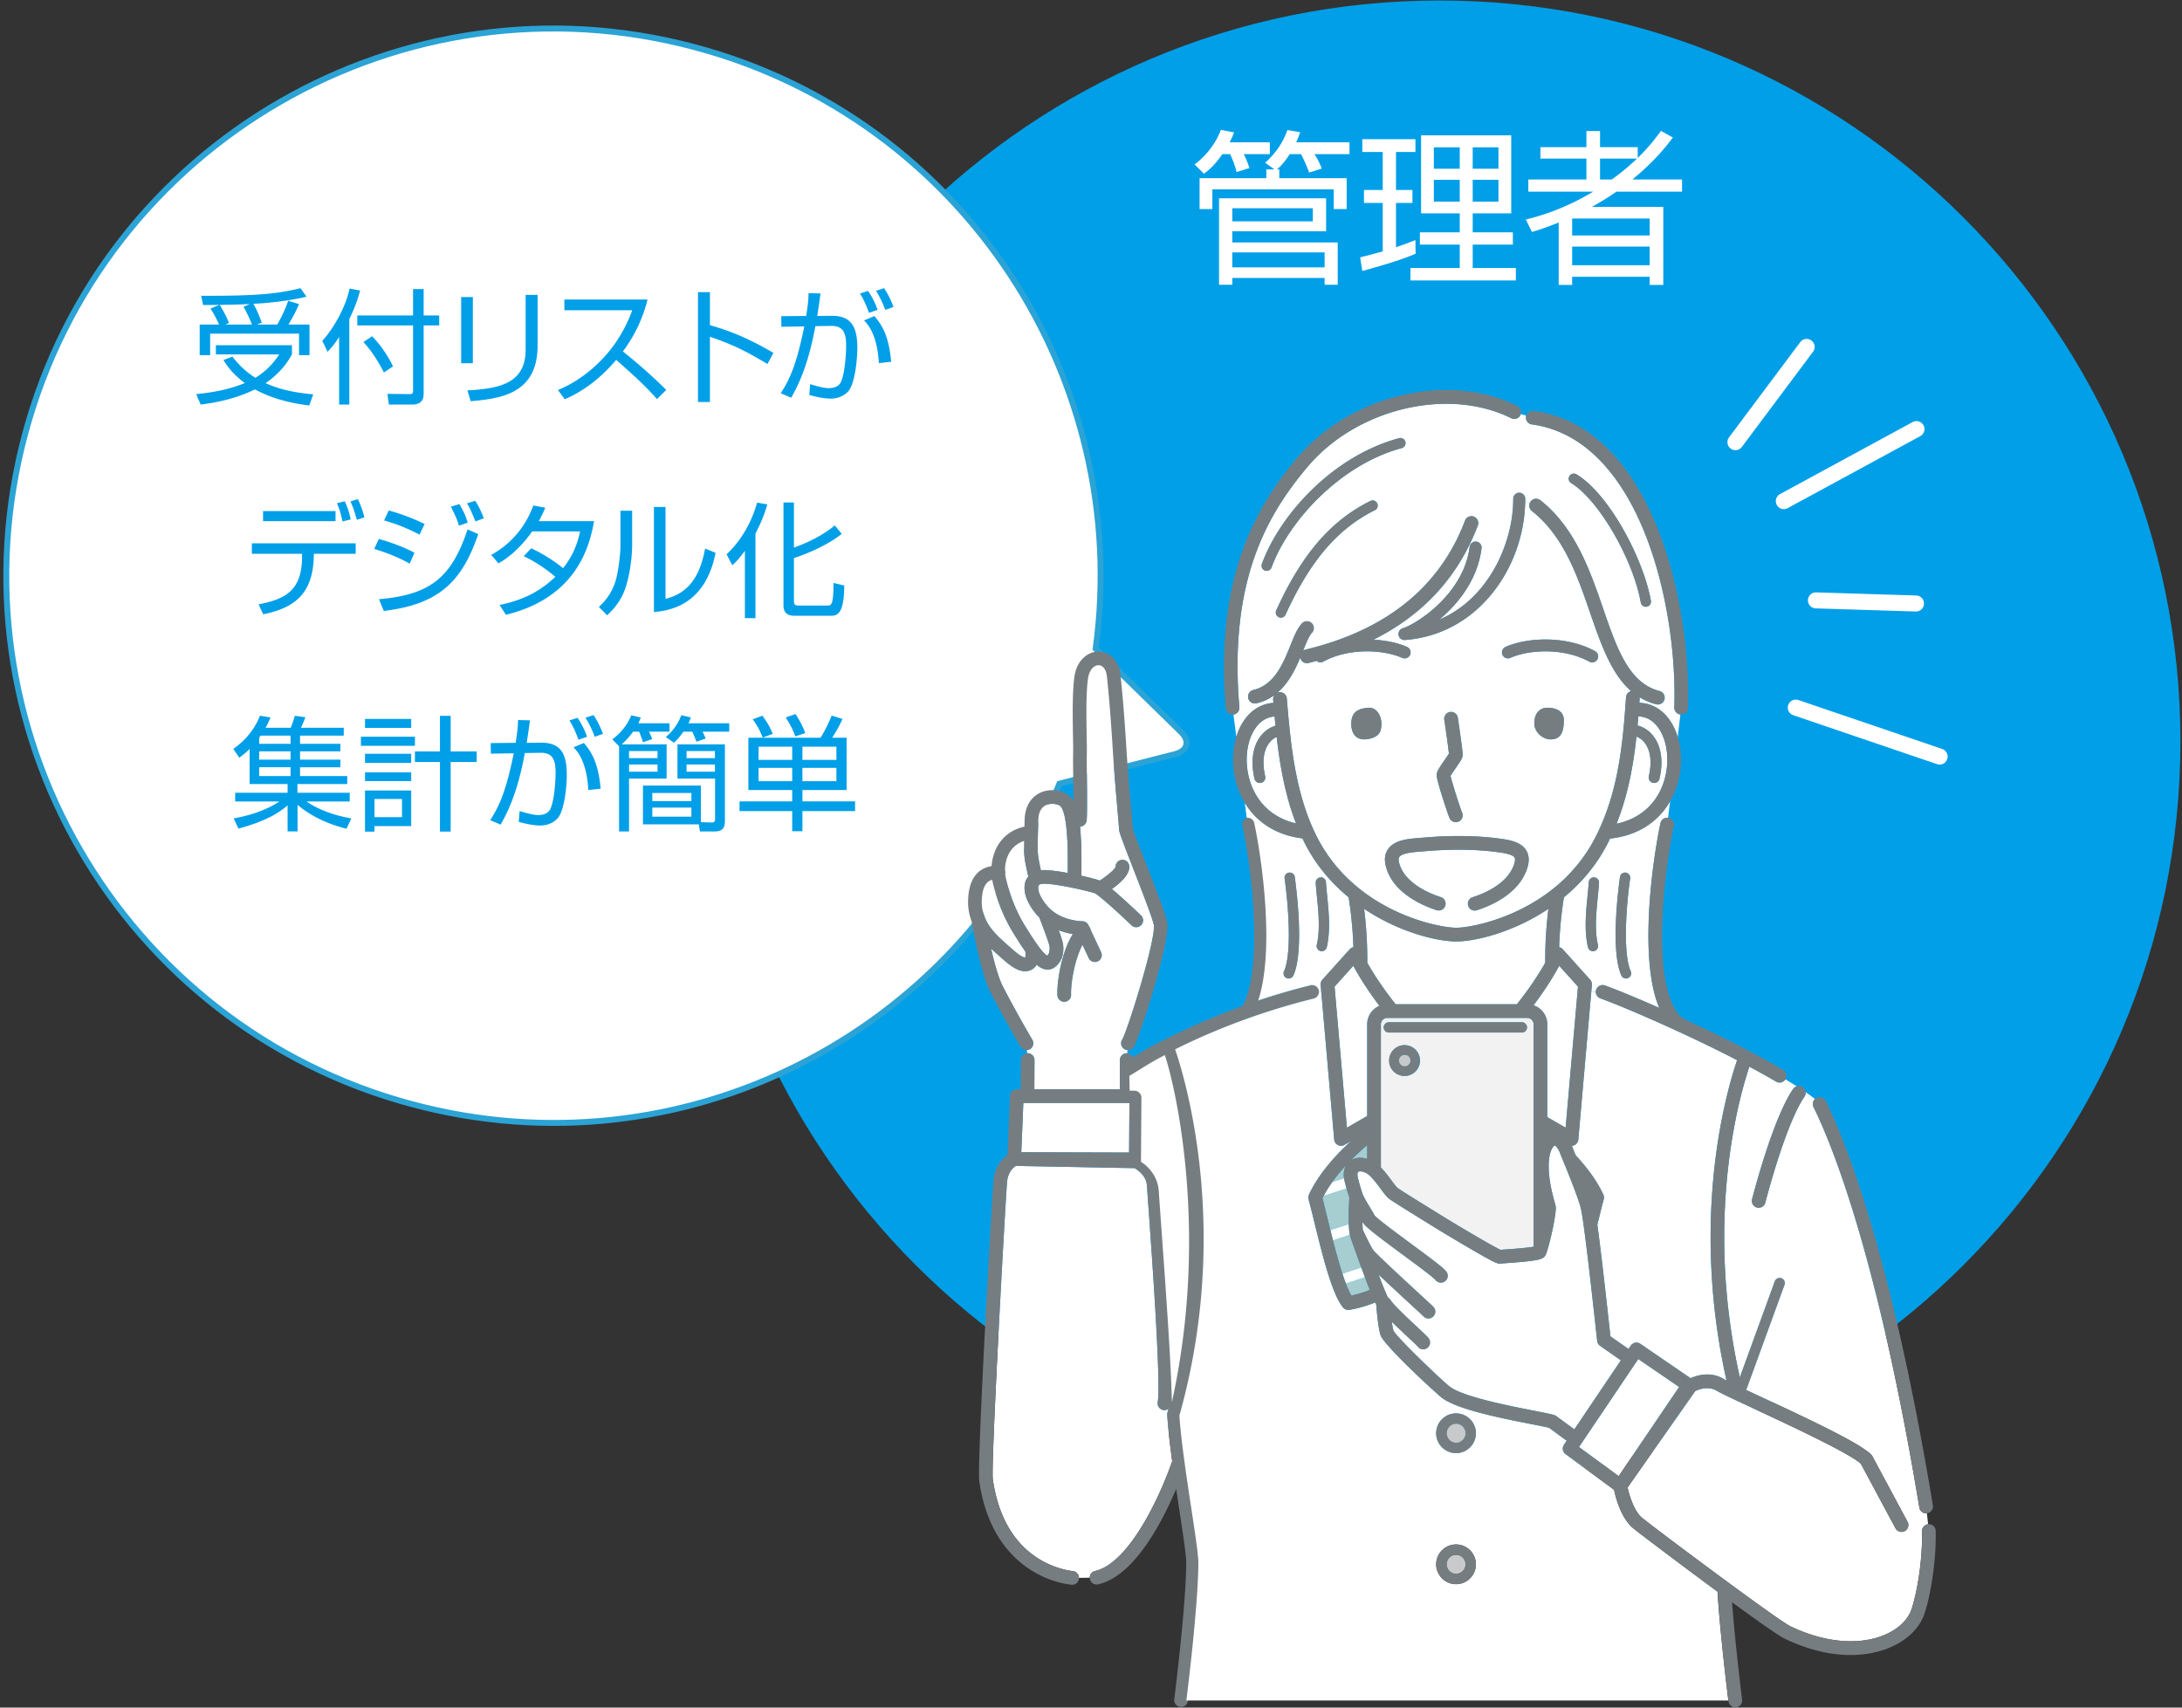
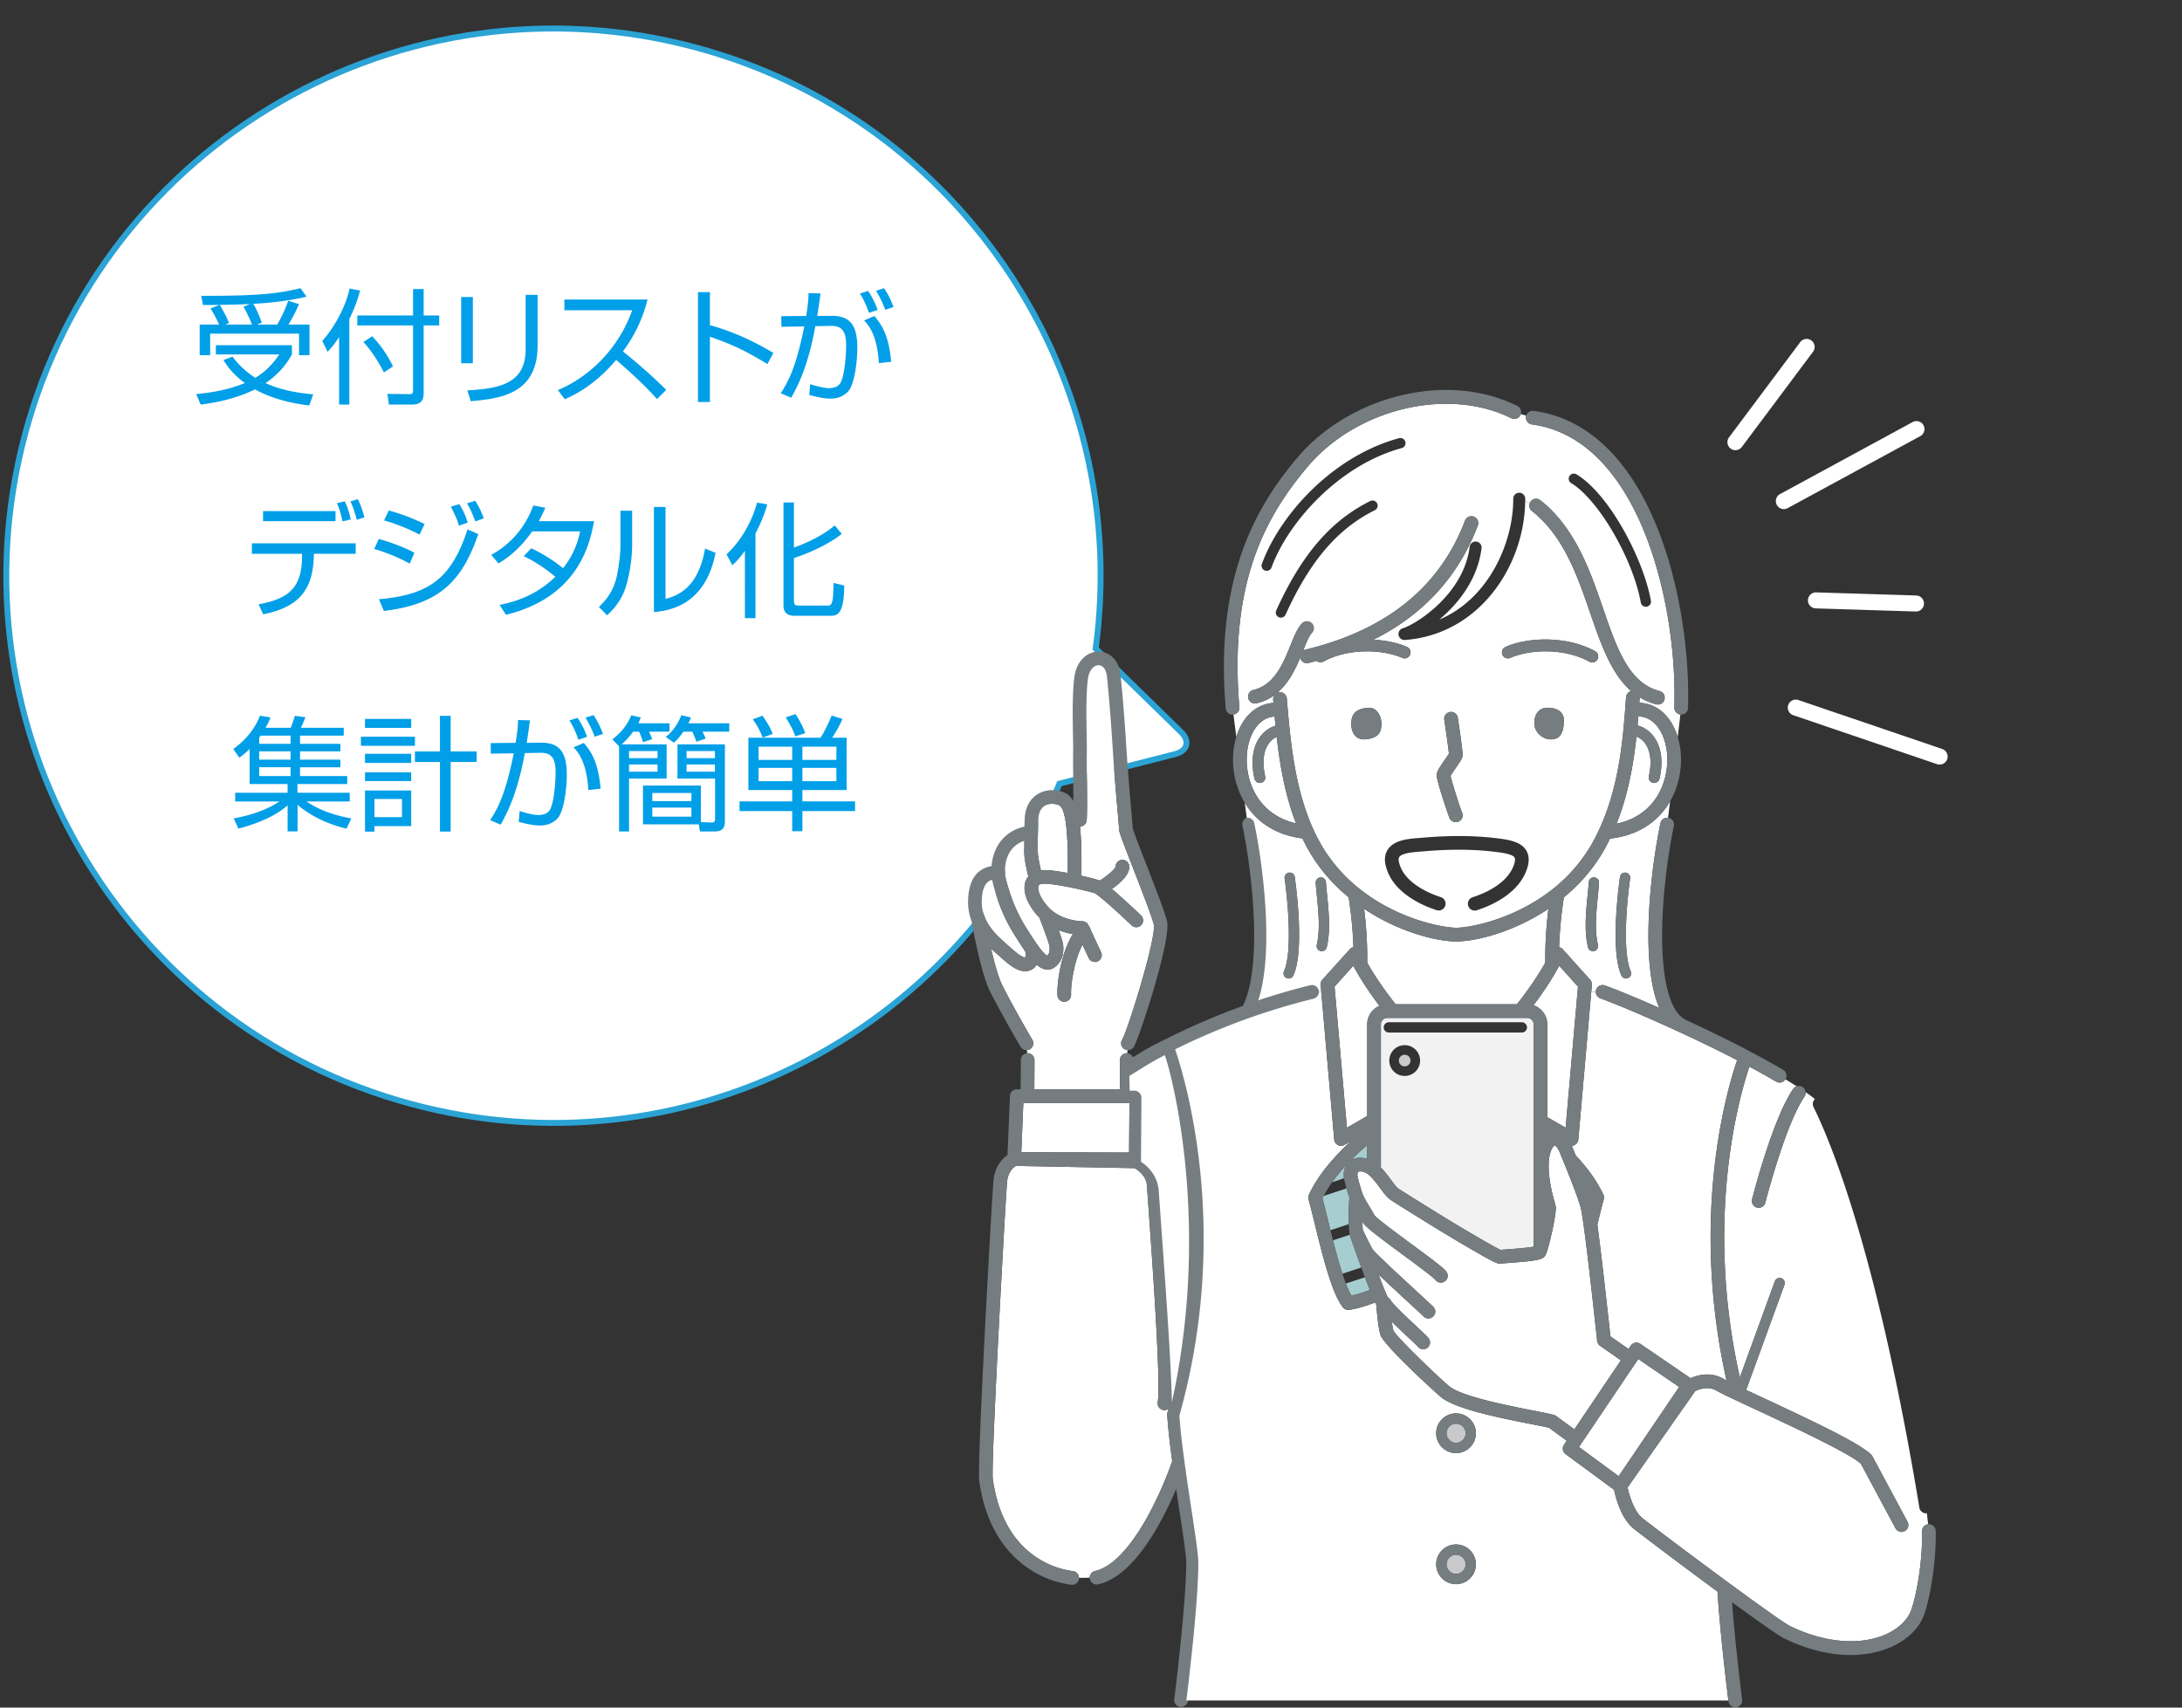
<svg xmlns="http://www.w3.org/2000/svg" width="368" height="288" viewBox="-0.563 -0.082 368 288" xml:space="preserve">
  <rect x="-0.563" y="-0.082" width="368" height="288" fill="#333333" stroke="none" />
-   <path fill="#009FE8" d="M367.17 124.943c0 69.004-55.938 124.943-124.941 124.943-69.008 0-124.945-55.939-124.945-124.943S173.221 0 242.229 0C311.232 0 367.17 55.939 367.17 124.943" />
  <path fill="#FFF" d="m198.627 123.385-9.879-9.654c-1.223-1.193-3.043-2.973-4.523-4.42 6.152-45.34-22.184-89.264-67.547-101.418C67.455-5.297 16.857 23.914 3.666 73.137c-13.188 49.225 16.023 99.82 65.25 113.008 45.359 12.156 91.863-11.715 109.207-54.055l6.125-1.568 13.383-3.42c2.094-.536 2.539-2.209.996-3.717" />
  <path fill="none" stroke="#2BA3D5" stroke-miterlimit="10" d="m198.627 123.385-9.879-9.654c-1.223-1.193-3.043-2.973-4.523-4.42 6.152-45.34-22.184-89.264-67.547-101.418C67.455-5.297 16.857 23.914 3.666 73.137c-13.188 49.225 16.023 99.82 65.25 113.008 45.359 12.156 91.863-11.715 109.207-54.055l6.125-1.568 13.383-3.42c2.094-.536 2.539-2.209.996-3.717z" />
-   <path fill="#FFF" d="M213.596 23.923v1.988H209.2c.308.588.728 1.568.952 2.352l-2.156.672c-.224-1.008-.756-2.296-1.092-3.024h-1.288c-.979 1.372-1.932 2.464-3.136 3.304l-1.568-1.568c2.269-1.652 3.836-4.116 4.424-5.824l2.24.42c-.224.588-.364.924-.756 1.68h6.776zm1.596 4.564v1.484h11.368v5.208h-2.185v-3.332h-20.468v3.332h-2.156v-5.208h11.256v-1.484h1.372l-1.567-1.12c1.68-1.512 2.968-3.276 3.752-5.516l2.155.364c-.195.56-.363 1.036-.672 1.708h8.988v1.988h-5.908c.616.98.784 1.316 1.232 2.436l-2.128.672c-.28-.812-.924-2.268-1.372-3.108h-1.904c-.224.364-1.063 1.68-2.156 2.576h.393zm7.896 4.872v5.572h-15.819v1.876h17.779v7.14h-2.212v-1.148h-15.567v1.148h-2.24V33.359h18.059zm-15.819 1.68v2.212h13.58v-2.212h-13.58zm0 7.448v2.52h15.567v-2.52h-15.567zM238.181 42.711c-2.772 1.204-6.748 2.296-8.988 2.912l-.364-2.296c.98-.224 2.521-.672 3.809-1.008v-8.176h-3.164v-2.184h3.164v-6.412h-3.444v-2.156h8.96v2.156h-3.276v6.412h2.772v2.184h-2.772v7.476c1.372-.476 2.24-.812 3.276-1.204l.027 2.296zm16.128-19.964v13.16h-6.496v3.192h6.775v2.072h-6.775v3.948h7.279v2.1h-17.779v-2.1h8.315v-3.948h-6.72v-2.072h6.72v-3.192h-6.523v-13.16h15.204zm-8.681 2.016h-4.368v3.612h4.368v-3.612zm0 5.488h-4.368v3.668h4.368v-3.668zm6.524-5.488h-4.34v3.612h4.34v-3.612zm0 5.488h-4.34v3.668h4.34v-3.668zM281.58 23.111c-1.008 1.344-3.08 4.004-6.832 7.084h8.372v2.044h-11.06c-1.345.952-2.744 1.792-4.172 2.576h12.067v13.16h-2.296v-1.372h-13.076v1.372h-2.268V37.447c-2.408.952-3.36 1.26-4.508 1.596l-1.036-2.1c2.156-.532 6.355-1.68 11.368-4.704h-10.948v-2.044h9.8v-3.528h-7.756v-1.932h7.756v-2.716h2.296v2.716h6.356v1.82c2.128-2.072 3.275-3.668 3.92-4.564l2.017 1.12zm-3.92 13.664h-13.076v2.856h13.076v-2.856zm0 4.732h-13.076v3.136h13.076v-3.136zm-6.412-11.312c.645-.448 2.185-1.54 4.284-3.528h-6.244v3.528h1.96z" />
  <path fill="#009FE8" d="M51.591 68.301c-3.191-.378-6.341-1.176-9.154-2.708-3.674 1.806-7.412 2.331-9.154 2.562l-.756-1.764c2.876-.294 5.48-.756 8.209-1.869-2.163-1.575-3.107-3.065-3.611-3.884l1.512-.567c.756.966 1.89 2.31 3.863 3.569 2.268-1.365 3.464-3.107 4.031-3.947H35.844v-1.554h12.829v1.554c-.525.945-1.701 2.96-4.451 4.85 1.596.672 3.548 1.47 8.042 1.89l-.673 1.868zm-5.396-13.647c.903-1.554 1.533-3.065 1.848-4.01l1.827.567c-.672 1.533-1.029 2.163-1.785 3.443h3.548v5.165h-1.764v-3.632H34.878v3.632h-1.764v-5.165h3.275a20.443 20.443 0 0 0-1.449-2.708l1.512-.609c-.819.021-1.743.021-2.771.021l-.315-1.554c9.553.042 12.997-.357 16.755-1.281l1.008 1.428c-2.436.63-6.425 1.113-8.965 1.197.777 1.365 1.218 2.646 1.428 3.191l-.819.315h3.422zm-4.262 0a24.388 24.388 0 0 0-1.428-3.002l1.092-.462c-1.386.084-3.653.126-5.102.147.504.798 1.218 2.121 1.554 3.065l-.609.252h4.493zM58.352 68.154H56.63V56.753c-.861 1.344-1.428 1.953-1.953 2.499l-.882-1.848c1.89-2.058 3.947-5.669 4.598-8.818l1.785.336c-.252.861-.651 2.415-1.827 4.808v14.424zM70.886 48.67v4.451h2.625v1.68h-2.625v11.422c0 .945-.21 1.932-2.016 1.932h-3.842l-.252-1.806 3.779.042c.357 0 .546-.084.546-.588V54.801h-9.406v-1.68h9.406V48.67h1.785zm-6.698 14.067c-.315-.609-1.659-3.233-3.464-5.123l1.47-.987c2.079 2.142 3.191 4.409 3.527 5.081l-1.533 1.029zM79.185 61.184h-1.974v-11.17h1.974v11.17zm10.918-2.961c0 8.314-6.572 8.923-11.275 9.364l-.567-1.827c5.249-.294 9.826-1.071 9.826-6.887v-9.217h2.016v8.567zM93.529 65.698c3.527-1.407 9.658-5.438 12.535-13.458H94.621v-1.806h14.025a24.244 24.244 0 0 1-4.157 8.755c2.541 2.037 4.997 4.178 7.307 6.488l-1.554 1.554c-1.176-1.323-2.708-2.981-6.887-6.614-2.373 2.813-5.27 5.186-8.671 6.635l-1.155-1.554zM119.167 49.195v5.564c4.724 1.323 8.125 3.17 10.708 4.682l-1.008 1.869c-3.821-2.289-5.921-3.296-9.7-4.598v11.002h-2.016V49.195h2.016zM137.813 49.405c-.105.903-.252 1.911-.546 3.8l2.415-.021c3.191-.021 4.346 1.68 4.346 5.396 0 1.953-.399 6.215-1.617 7.433-.903.882-1.932 1.134-2.918 1.134-1.218 0-2.688-.378-3.569-.609l.147-1.827c1.029.315 2.289.672 3.149.672s1.68-.252 2.058-1.071c.672-1.491.861-4.85.861-6.026 0-2.142-.42-3.443-2.583-3.401l-2.604.042c-1.281 6.992-3.044 10.204-4.073 12.073l-1.764-.756c1.26-1.995 2.541-4.199 3.968-11.275l-3.863.063-.021-1.785 4.199-.042c.378-2.289.399-3.212.399-3.842l2.016.042zm8.188 3.275c-.735-1.995-1.239-2.792-1.533-3.254l1.365-.441c.651.903 1.26 2.163 1.617 3.191l-1.449.504zm1.659 8.483c-.273-4.892-1.89-6.572-2.499-7.202l1.743-.735c1.407 1.638 2.436 3.464 2.834 7.706l-2.078.231zm1.07-8.987c-.315-.945-.987-2.331-1.554-3.212l1.365-.441c.777 1.176 1.176 2.1 1.596 3.17l-1.407.483zM59.426 91.557v1.764h-7.055c-.042 6.53-2.981 9.07-8.545 10.204l-.777-1.68c4.829-.924 7.454-2.541 7.328-8.524h-8.461v-1.764h17.51zm-3.401-5.438v1.701h-12.22v-1.701h12.22zm1.176 1.742c-.21-1.029-.483-2.079-.945-3.065l1.323-.336c.462.966.798 1.995 1.008 3.065l-1.386.336zm2.414-.273c-.42-1.47-.567-1.974-1.071-3.107l1.239-.378c.462.861.924 2.289 1.113 3.065l-1.281.42zM68.534 94.979c-1.974-1.092-3.947-1.869-5.984-2.478l.777-1.68c1.806.483 4.346 1.407 6.005 2.331l-.798 1.827zm-5.186 6.005c8.671-.756 12.241-3.653 14.949-11.779l1.806.798c-2.708 7.769-6.362 11.821-15.936 12.955l-.819-1.974zm6.845-10.897a30.268 30.268 0 0 0-5.984-2.394l.798-1.68a34.475 34.475 0 0 1 6.047 2.289l-.861 1.785zm6.635-1.512c-.273-.987-.378-1.218-1.344-3.212l1.428-.42c.735 1.26 1.008 1.827 1.407 3.128l-1.491.504zm2.792-.714c-.84-2.016-.924-2.247-1.428-3.044l1.386-.441c.399.63.819 1.281 1.449 2.96l-1.407.525zM89.026 92.396c2.75 1.26 4.829 2.897 5.375 3.359 1.323-1.701 2.289-3.485 2.876-6.215h-8.083c-2.457 3.464-4.745 4.85-5.69 5.396l-1.218-1.428c4.388-2.436 6.236-6.005 7.097-8.335l2.016.378c-.231.567-.504 1.176-1.092 2.268h9.322c-.693 3.758-2.625 12.808-14.865 15.789l-1.071-1.659c3.779-.777 6.656-2.142 9.406-4.745-2.499-2.1-4.472-3.065-5.333-3.485l1.26-1.323zM106.049 91.704c0 2.31-.399 5.123-1.113 7.328-.819 2.499-2.373 3.968-3.107 4.661l-1.386-1.407c.882-.84 2.31-2.289 2.96-4.934.294-1.176.672-3.758.672-5.375v-5.921h1.974v5.648zm5.627 9.217c3.863-.945 5.816-3.779 6.677-8.482l1.764.714c-1.764 9.049-8.042 9.763-10.393 9.994V85.426h1.953v15.495zM126.85 104.175h-1.785V92.816c-1.029 1.428-1.512 1.869-2.121 2.436l-.966-1.848c2.625-2.436 4.325-5.732 5.144-8.713l1.722.294c-.231.819-.672 2.373-1.995 4.913v14.277zm14.55-14.214c-2.562 2.037-6.194 3.485-8.063 4.073v7.097c0 .756.105.924.924.924h4.619c.777 0 1.113 0 1.134-3.821l1.806.441c-.021 5.102-1.323 5.102-2.436 5.102h-5.795c-.819 0-2.016-.105-2.016-1.743V84.67h1.764v7.601c1.344-.462 4.556-1.764 6.887-3.737l1.176 1.427zM48.465 122.665a16.29 16.29 0 0 0 .693-2.016l1.785.231c-.231.63-.399 1.029-.756 1.785h7.223v1.323h-7.37v1.386h6.803v1.26H50.04v1.407h6.803v1.281H50.04v1.491h7.958v1.344H49.6v1.47h8.818v1.47h-7.286c2.918 1.995 6.299 2.625 7.559 2.855l-.819 1.743c-1.596-.42-5.081-1.365-8.251-4.031v4.472h-1.68v-4.388c-1.239 1.071-3.338 2.583-8.293 3.926l-.798-1.722c1.302-.252 4.766-.903 7.706-2.855h-7.454v-1.47h8.839v-1.47h-6.404v-5.921c-.735.735-1.26 1.113-1.743 1.47l-1.008-1.47c1.092-.798 3.296-2.52 4.493-5.606l1.785.294a13.306 13.306 0 0 1-.84 1.743h4.241zm-5.081 1.322c-.063.105-.126.21-.231.336v1.05h5.291v-1.386h-5.06zm5.06 2.646h-5.291v1.407h5.291v-1.407zm0 2.687h-5.291v1.491h5.291v-1.491zM69.417 124.176v1.533h-9.112v-1.533h9.112zm-.63-3.002v1.512h-7.79v-1.512h7.79zm0 5.879v1.533h-7.79v-1.533h7.79zm0 3.128v1.47h-7.79v-1.47h7.79zm0 3.066v6.005h-6.194v.924h-1.596v-6.929h7.79zm-1.554 1.427h-4.64v3.065h4.64v-3.065zm8.209 5.501h-1.806v-11.737h-4.22v-1.785h4.22v-6.005h1.806v6.005h4.388v1.785h-4.388v11.737zM88.813 121.405c-.105.903-.252 1.911-.546 3.8l2.415-.021c3.191-.021 4.346 1.68 4.346 5.396 0 1.953-.399 6.215-1.617 7.433-.903.882-1.932 1.134-2.918 1.134-1.218 0-2.688-.378-3.569-.609l.147-1.827c1.029.315 2.289.672 3.149.672s1.68-.252 2.058-1.071c.672-1.491.861-4.85.861-6.026 0-2.142-.42-3.443-2.583-3.401l-2.604.042c-1.281 6.992-3.044 10.204-4.073 12.073l-1.764-.756c1.26-1.995 2.541-4.199 3.968-11.275l-3.863.063-.021-1.785 4.199-.042c.378-2.289.399-3.212.399-3.842l2.016.042zm8.188 3.275c-.735-1.995-1.239-2.792-1.533-3.254l1.365-.441c.651.903 1.26 2.163 1.617 3.191l-1.449.504zm1.659 8.483c-.273-4.892-1.89-6.572-2.499-7.202l1.743-.735c1.407 1.638 2.436 3.464 2.834 7.706l-2.078.231zm1.07-8.987c-.315-.945-.987-2.331-1.554-3.212l1.365-.441c.777 1.176 1.176 2.1 1.596 3.17l-1.407.483zM112.349 121.909v1.407h-3.464c.357.735.441.966.546 1.26l-1.554.525a16.786 16.786 0 0 0-.651-1.785h-1.008c-.168.231-.84 1.176-1.932 2.142h7.58v5.774h-6.341v8.923h-1.68v-14.361l-1.134-1.176c1.68-1.302 2.541-2.52 3.191-4.052l1.596.357c-.126.357-.21.588-.399.987h5.25zm-2.016 4.682h-4.808v1.197h4.808v-1.197zm0 2.267h-4.808v1.218h4.808v-1.218zm-2.456 10.1v-6.551h9.763v6.173l1.764.063c.252 0 .63.021.63-.588v-6.824h-6.341v-5.774h8v12.85c0 1.029-.189 1.848-1.785 1.848h-2.415l-.21-1.197h-9.406zm8.167-5.291h-6.593v1.365h6.593v-1.365zm0 2.456h-6.593v1.533h6.593v-1.533zm6.383-14.214v1.407h-4.514c.315.588.441.924.525 1.176l-1.554.525c-.21-.609-.42-1.113-.693-1.701H114.7c-.777 1.092-1.134 1.428-1.596 1.869l-1.386-.966c1.134-.882 2.121-2.31 2.625-3.674l1.617.378c-.126.336-.21.567-.42.987h6.887zm-2.414 4.682h-4.787v1.197h4.787v-1.197zm0 2.267h-4.787v1.218h4.787v-1.218zM142.22 124.344v8.818h-7.454v1.911h8.881v1.638h-8.881v3.401h-1.722v-3.401h-8.881v-1.638h8.881v-1.911h-7.391v-8.818h12.157c.735-1.029 1.722-3.296 1.89-3.737l1.827.567c-.567 1.302-1.302 2.499-1.743 3.17h2.436zm-14.152-.021c-.399-1.05-.966-2.142-1.68-3.086l1.638-.609c.861 1.239 1.155 1.701 1.743 3.065l-1.701.63zm4.976 1.533h-5.669v2.226h5.669v-2.226zm0 3.569h-5.669v2.247h5.669v-2.247zm.525-5.312c-.378-1.113-.945-2.121-1.617-3.191l1.659-.567c1.092 1.722 1.428 2.646 1.638 3.212l-1.68.546zm6.929 1.743h-5.732v2.226h5.732v-2.226zm0 3.569h-5.732v2.247h5.732v-2.247z" />
  <path fill="#FFF" d="M184.123 264.881c5.625-1.279 10.775-12.115 13.008-18.514-.389-2.887-.711-5.652-.838-7.826a1.153 1.153 0 0 1 .041-.383c.063-.215.119-.43.18-.645a1.151 1.151 0 0 1-1.824-1.133c.574-3.107-.988-24.834-1.574-33.014a269.836 269.836 0 0 1-.242-3.477c-.098-1.67-1.559-2.652-2.084-2.953l-20.035-.379c-.385.242-1.316.994-1.471 2.668-.264 2.889-2.754 47.74-2.406 50.182 1.857 13.043 10.82 15.16 13.523 15.498a1.15 1.15 0 0 1 1.004 1.133l1.82-.021a1.152 1.152 0 0 1 .898-1.136zM169.307 159.258l.42.369c.701.629 1.877 1.68 2.549 1.785a.188.188 0 0 0 .066.002c-.012-.016.109-.271.023-1.008a48.735 48.735 0 0 1-1.42-2.16l-.338-.535c-1.646-2.584-2.813-5.33-3.674-8.641a9.1 9.1 0 0 1-.158-.768c-.855.229-1.676.986-1.76 3.496a6.883 6.883 0 0 0 .314 2.326c.094.135.16.287.189.459 0 .006.006.045.018.111.81 1.945 2.407 3.357 3.771 4.564zM168.971 147.313c.035.391.094.785.197 1.178.797 3.07 1.873 5.605 3.385 7.98l.346.545c.586.934 2.318 3.686 3.162 4.088.203-.189.486-.6.379-1.594-.074-.543-1.137-3.332-1.484-4.248a14.506 14.506 0 0 1-.205-.568c-.072-.074-.146-.145-.217-.221-1.961-2.139-2.754-4.467-2.066-6.078a2.77 2.77 0 0 1 .395-.643c-.182-.783-.473-2.088-.602-2.967-.117-.809-.139-1.684-.113-3.037-.943.318-1.715.881-2.266 1.67-.623.896-.941 2.053-.938 3.273.035.113.061.23.061.355a1.292 1.292 0 0 1-.034.267zM174.986 146.693c.123-.014.244-.027.371-.029.945-.023 2.527.189 4.16.488.01-1.859.008-4.494-.059-5.293-.016-.17-.027-.396-.043-.664-.232-4.096-.855-5.225-1.336-5.451-.648-.307-1.652-.402-2.43.076-.691.424-1.061 1.217-1.094 2.359l-.033 1.029c-.088 2.891-.131 4.209.021 5.244.092.624.283 1.523.443 2.241z" />
  <path fill="#FFF" d="M172.76 177.553a1.154 1.154 0 0 1 1.146 1.16l-.025 4.93h14.432v-4.936c0-.637.518-1.154 1.154-1.154.027 0 .055.006.086.01l.039-.545a1.133 1.133 0 0 1-.58-.197 1.152 1.152 0 0 1-.299-1.58c.977-1.732 5.82-17.307 5.305-19.418-.352-1.428-2.086-5.879-3.477-9.457-2.063-5.295-2.375-6.162-2.375-6.635 0-.221-.109-1.479-.227-2.811-.234-2.668-.59-6.697-.855-10.969-.369-5.914-.709-9.498-.965-11.957-.117-1.131-.666-1.869-1.398-1.879h-.016c-.719 0-1.578.725-1.789 2.324-.336 2.557-.262 6.664-.207 9.662.023 1.268.039 2.268.023 2.906-.021.809-.004 2.436.014 4.158.029 2.725.061 5.813-.041 7.096a1.15 1.15 0 0 1-.852 1.023l-.258.068c.063.627.098 1.219.125 1.711.012.242.023.447.039.6.086 1.027.074 4.314.061 5.957 1.338.297 2.498.602 3.102.814 1.322-.85 2.51-1.873 2.664-2.32a1.155 1.155 0 0 1 1.068-1.172 1.144 1.144 0 0 1 1.234 1.068c.102 1.379-1.443 2.805-2.93 3.846 1.967 1.643 4.531 4.092 4.902 4.449a1.153 1.153 0 1 1-1.596 1.664c-1.275-1.221-4.818-4.527-6.123-5.379-.412-.152-1.947-.545-3.668-.904-.039-.006-.078-.016-.117-.025-1.836-.381-3.857-.719-4.949-.691-.453.01-.73.121-.818.33-.205.48.061 1.887 1.643 3.611 2.191 2.387 5.695 2.375 5.711 2.385a1.13 1.13 0 0 1 1.061.664l.102.217c.141.164.229.357.264.561l1.77 3.779a1.154 1.154 0 1 1-2.09.98l-1.051-2.242c-1.367 2.6-1.994 6.6-1.922 8.42a1.151 1.151 0 0 1-1.105 1.199l-.047.002a1.151 1.151 0 0 1-1.152-1.107c-.09-2.213.637-7.17 2.605-10.311a11.6 11.6 0 0 1-2.383-.654c.434 1.211.693 2.035.738 2.455.229 2.094-.645 3.219-1.416 3.793a1.943 1.943 0 0 1-1.178.395c-.129 0-.262-.012-.395-.037-.496-.094-.984-.367-1.471-.777a2.292 2.292 0 0 1-.332.436 2.26 2.26 0 0 1-1.619.656c-.137 0-.273-.012-.41-.033-1.24-.197-2.42-1.178-3.723-2.344l-.408-.361a36.927 36.927 0 0 1-1.197-1.086c.539 2.357 1.232 4.914 1.961 6.338 2.145 4.201 4.971 9.004 5 9.053a1.152 1.152 0 0 1-.41 1.58c-.156.094-.33.137-.504.148l.039.541c.027-.002.055-.008.082-.008h.008zM171.682 194.25l18.179.055.059-8.354h-17.895z" />
  <path fill="#767D81" d="M200.631 254.344c-.785-5.16-1.758-11.561-2.023-15.746 5.068-18.002 4.523-34.055 3.172-44.367-1.098-8.367-2.924-14.709-3.895-17.393 7.277-3.633 15.34-6.59 23.381-8.57.525-.129.875-.602.875-1.119a1.14 1.14 0 0 0-.029-.277 1.154 1.154 0 0 0-1.398-.844 115.49 115.49 0 0 0-8.809 2.559c2.744-8.381.707-23.389-.672-29.902a1.144 1.144 0 0 0-1.273-.9c-.031.004-.063.004-.094.01a1.156 1.156 0 0 0-.891 1.367c.949 4.482 2.037 12.17 1.977 19.08-.043 5.121-.711 8.99-1.916 11.342-4.521 1.633-8.928 3.523-13.072 5.641-2.133.971-3.949 2.074-5.447 3.008a1.147 1.147 0 0 0-.963-.668c-.031-.004-.059-.01-.086-.01-.637 0-1.154.518-1.154 1.154v4.936h-14.432l.025-4.93a1.155 1.155 0 0 0-1.146-1.16h-.008c-.027 0-.055.006-.082.008a1.149 1.149 0 0 0-1.07 1.141l-.027 4.941h-.654c-.619 0-1.127.488-1.152 1.105l-.412 9.98c-.832.58-2.145 1.865-2.367 4.289-.25 2.723-2.801 47.871-2.395 50.715.789 5.529 2.873 9.916 6.199 13.039 2.58 2.424 5.891 3.996 9.322 4.426a1.154 1.154 0 0 0 1.288-1.002c.008-.053.004-.105.004-.156a1.151 1.151 0 0 0-1.004-1.133c-2.703-.338-11.666-2.455-13.523-15.498-.348-2.441 2.143-47.293 2.406-50.182.154-1.674 1.086-2.426 1.471-2.668l20.035.379c.525.301 1.986 1.283 2.084 2.953.025.469.113 1.713.242 3.477.586 8.18 2.148 29.906 1.574 33.014a1.151 1.151 0 0 0 1.824 1.133c-.061.215-.117.43-.18.645a1.153 1.153 0 0 0-.041.383c.127 2.174.449 4.939.838 7.826-2.232 6.398-7.383 17.234-13.008 18.514a1.153 1.153 0 1 0 .512 2.25c6.059-1.377 10.754-10.395 13.164-16.096a634.3 634.3 0 0 0 .551 3.656c.59 3.891 1.148 7.564 1.148 8.697 0 7.105-2 22.965-2.02 23.125a1.152 1.152 0 0 0 1.145 1.297c.574 0 1.07-.426 1.145-1.008l.02-.145c.211-1.688 2.02-16.297 2.02-23.27-.003-1.308-.523-4.724-1.179-9.046zm-10.77-60.039-18.18-.055.344-8.299h17.895l-.059 8.354z" />
  <path fill="#767D81" d="M173.545 175.291c-.029-.049-2.855-4.852-5-9.053-.729-1.424-1.422-3.98-1.961-6.338.414.396.824.758 1.197 1.086l.408.361c1.303 1.166 2.482 2.146 3.723 2.344.137.021.273.033.41.033.617 0 1.193-.229 1.619-.656.129-.129.236-.277.332-.436.486.41.975.684 1.471.777.133.025.266.037.395.037.426 0 .826-.133 1.178-.395.771-.574 1.645-1.699 1.416-3.793-.045-.42-.305-1.244-.738-2.455.875.346 1.707.545 2.383.654-1.969 3.141-2.695 8.098-2.605 10.311a1.151 1.151 0 0 0 1.152 1.107l.047-.002a1.15 1.15 0 0 0 1.105-1.199c-.072-1.82.555-5.82 1.922-8.42l1.051 2.242a1.157 1.157 0 0 0 1.535.555c.578-.271.824-.957.555-1.535l-1.77-3.779a1.164 1.164 0 0 0-.264-.561l-.102-.217a1.13 1.13 0 0 0-1.061-.664c-.016-.01-3.52.002-5.711-2.385-1.582-1.725-1.848-3.131-1.643-3.611.088-.209.365-.32.818-.33 1.092-.027 3.113.311 4.949.691.039.01.078.02.117.025 1.721.359 3.256.752 3.668.904 1.305.852 4.848 4.158 6.123 5.379a1.152 1.152 0 1 0 1.596-1.664c-.371-.357-2.936-2.807-4.902-4.449 1.486-1.041 3.031-2.467 2.93-3.846a1.144 1.144 0 0 0-1.234-1.068 1.154 1.154 0 0 0-1.068 1.172c-.154.447-1.342 1.471-2.664 2.32-.604-.213-1.764-.518-3.102-.814.014-1.643.025-4.93-.061-5.957a12.026 12.026 0 0 1-.039-.6 38.996 38.996 0 0 0-.125-1.711l.258-.068a1.15 1.15 0 0 0 .852-1.023c.102-1.283.07-4.371.041-7.096-.018-1.723-.035-3.35-.014-4.158.016-.639 0-1.639-.023-2.906-.055-2.998-.129-7.105.207-9.662.211-1.6 1.07-2.324 1.789-2.324h.016c.732.01 1.281.748 1.398 1.879.256 2.459.596 6.043.965 11.957.266 4.271.621 8.301.855 10.969.117 1.332.227 2.59.227 2.811 0 .473.313 1.34 2.375 6.635 1.391 3.578 3.125 8.029 3.477 9.457.516 2.111-4.328 17.686-5.305 19.418a1.151 1.151 0 0 0 .299 1.58c.178.125.379.184.58.197.027.002.055.014.082.014.363 0 .723-.172.945-.49.826-1.174 6.41-18.115 5.639-21.268-.385-1.574-2.076-5.916-3.568-9.746-.969-2.49-2.066-5.305-2.217-5.9-.014-.375-.086-1.223-.234-2.91-.232-2.656-.588-6.668-.852-10.908-.373-5.959-.713-9.57-.971-12.053-.279-2.695-2.043-3.926-3.664-3.947h-.043c-1.699 0-3.689 1.346-4.082 4.33-.359 2.727-.281 6.934-.227 10.004.021 1.189.039 2.217.023 2.803-.021.852-.004 2.424.016 4.244.012 1.279.025 2.635.027 3.834-.354-.602-.809-1.088-1.402-1.369-1.479-.695-3.293-.617-4.621.199-1.359.832-2.137 2.344-2.195 4.256l-.031 1.027c0 .07-.004.133-.006.199-1.775.389-3.225 1.328-4.225 2.766-.766 1.1-1.207 2.455-1.32 3.889-2.512.438-3.844 2.359-3.957 5.729a9.061 9.061 0 0 0 .592 3.584c.291 1.668 1.615 8.906 3.188 11.986 2.176 4.262 5.041 9.125 5.068 9.174.215.365.6.568.994.568.027 0 .055-.01.08-.012.174-.012.348-.055.504-.148a1.154 1.154 0 0 0 .41-1.581zm.978-36.082.033-1.029c.033-1.143.402-1.936 1.094-2.359.777-.479 1.781-.383 2.43-.076.48.227 1.104 1.355 1.336 5.451.016.268.027.494.043.664.066.799.068 3.434.059 5.293-1.633-.299-3.215-.512-4.16-.488-.127.002-.248.016-.371.029-.16-.719-.352-1.617-.441-2.24-.153-1.036-.11-2.354-.023-5.245zm-4.642 4.209c.551-.789 1.322-1.352 2.266-1.67-.025 1.354-.004 2.229.113 3.037.129.879.42 2.184.602 2.967a2.762 2.762 0 0 0-.395.643c-.688 1.611.105 3.939 2.066 6.078.07.076.145.146.217.221.059.178.127.363.205.568.348.916 1.41 3.705 1.484 4.248.107.994-.176 1.404-.379 1.594-.844-.402-2.576-3.154-3.162-4.088l-.346-.545c-1.512-2.375-2.588-4.91-3.385-7.98a7.033 7.033 0 0 1-.197-1.178c.02-.086.033-.174.033-.266a1.16 1.16 0 0 0-.061-.355c-.003-1.221.316-2.378.939-3.274zm-4.344 11.277a1.569 1.569 0 0 1-.018-.111 1.135 1.135 0 0 0-.189-.459 6.837 6.837 0 0 1-.314-2.326c.084-2.51.904-3.268 1.76-3.496a9.1 9.1 0 0 0 .158.768c.861 3.311 2.027 6.057 3.674 8.641l.338.535c.482.77.955 1.5 1.42 2.16.086.736-.035.992-.023 1.008a.188.188 0 0 1-.066-.002c-.672-.105-1.848-1.156-2.549-1.785l-.42-.369c-1.365-1.208-2.962-2.62-3.771-4.564z" />
  <path fill="#FFF" d="M299.576 182.504c-.197 0-.398-.051-.582-.158a144.192 144.192 0 0 0-4.52-2.527c-1.711 5.082-7.609 25.639-1.609 52.41l5.902-16.205a.867.867 0 0 1 1.109-.518c.449.164.682.66.516 1.109l-6.459 17.732c.732.344 1.525.713 2.354 1.098 9.098 4.236 16.783 7.895 18.713 9.787.084.082.154.176.209.279l5.941 11.072c.301.561.09 1.262-.471 1.563-.561.299-1.26.09-1.564-.473l-5.85-10.902c-2.092-1.85-11.99-6.457-17.951-9.234-3.23-1.502-5.564-2.59-6.367-3.066-1.439-.854-3.074-.189-3.613.076l-11.4 16.246c.295 1.369 1.096 4.021 2.467 5.141 2.41 1.965 22.813 17.209 24.957 18.252 5.383 2.609 10.924 3.246 15.199 1.75 2.406-.84 4.195-2.277 5.039-4.043.613-1.285 2.109-7.258 1.998-13.734a1.15 1.15 0 0 1 1.025-1.162l-.209-1.85c-.041.004-.088.01-.129.01-.555 0-1.045-.4-1.139-.965-7.047-42.625-14.83-61.449-17.852-67.564a1.15 1.15 0 0 1 .242-1.34 21.183 21.183 0 0 0-1.576-1.166 1.14 1.14 0 0 1-.193.76c-3.227 4.684-6.563 17.738-6.598 17.869a1.153 1.153 0 0 1-2.236-.568c.143-.551 3.475-13.588 6.934-18.611.15-.215.359-.361.592-.438-.658-.418-1.313-.822-1.896-1.18-.217.351-.594.55-.983.55zM214.205 118.467l-.047-.551a1.152 1.152 0 0 1 .213-.762 8.177 8.177 0 0 1-3.033 1.385 1.15 1.15 0 0 1-1.383-.866 1.15 1.15 0 0 1 .863-1.383c3.561-.822 5.063-4.547 6.266-7.541.627-1.551 1.168-2.893 1.941-3.689a1.154 1.154 0 1 1 1.654 1.612c-.459.471-.941 1.67-1.453 2.941a1.097 1.097 0 0 1-.021.051 1.19 1.19 0 0 1 .379-.172c13.648-3.268 22.711-10.59 26.93-21.762a1.154 1.154 0 0 1 2.16.814c-.248.658-.52 1.299-.797 1.932.02.291.035.576.043.857a.981.981 0 0 1 .506-.07c.553.07.947.574.877 1.129-.668 5.322-3.979 9.398-7.133 12.033 8.625-3.664 12.523-13.363 12.48-20.387a1.007 1.007 0 0 1 1.004-1.016h.006c.557 0 1.006.447 1.01 1.002 0 .139-.004.279-.008.418l.781.318c.039-.098.088-.193.156-.279a1.153 1.153 0 0 1 1.621-.191c5.887 4.641 8.387 11.889 10.592 18.283 2.318 6.725 4.322 12.533 9.482 13.889a1.155 1.155 0 1 1-.586 2.232 10.217 10.217 0 0 1-2.738-1.174c.004.047.008.092.004.139-.018.262-.035.529-.055.795 1.953.068 3.688 1.002 4.965 2.713.664.891 1.164 1.936 1.508 3.07.188-1.58.344-2.926.447-3.813a1.152 1.152 0 0 1-1.02-1.176c.295-10.078-1.619-21.207-5.125-29.77-3.045-7.445-8.799-16.605-18.902-17.977a1.152 1.152 0 0 1-.988-1.299c.008-.061.025-.119.041-.176l-.918-.277c-.02.063-.039.123-.07.184-.281.57-.977.801-1.547.52-10.689-5.316-26.117-1.619-34.391 8.242-6.684 7.965-13.271 19.006-11.461 40.504a1.147 1.147 0 0 1-1 1.236c.152 1.162.318 2.438.488 3.756.344-1.117.84-2.146 1.496-3.025 1.236-1.648 2.894-2.572 4.763-2.699zm49.924-38.254a.865.865 0 0 1 1.189-.293c5.504 3.332 11.266 14.193 12.547 21.314a.868.868 0 0 1-.855 1.02.868.868 0 0 1-.85-.713c-1.326-7.383-7.143-17.359-11.738-20.141a.865.865 0 0 1-.293-1.187zm-32.828 5.758c-6.295 3.137-10.936 8.568-15.047 17.611a.864.864 0 1 1-1.576-.716c4.289-9.43 9.178-15.119 15.852-18.443a.864.864 0 1 1 .771 1.548zm-19.045 9.062c3.008-8.256 11.93-18.193 23.156-21.217a.866.866 0 0 1 .45 1.672c-10.543 2.838-19.193 12.494-21.98 20.139a.864.864 0 1 1-1.626-.594z" />
  <path fill="#595049" d="M218.725 110.838c-.008.016-.012.031-.02.047l.025-.006c-.001-.014-.001-.027-.005-.041z" />
  <path fill="#FFF" d="M210.975 138.748c1.379 6.514 3.414 21.521.67 29.902a115.789 115.789 0 0 1 8.811-2.559 1.155 1.155 0 0 1 1.426 1.121h.393l-.104-1.188c-.027-.32.078-.637.293-.873l4.617-5.133a1.15 1.15 0 0 1 .613-.348 67.839 67.839 0 0 0-.809-8.414c-2.793-2.301-5.352-5.213-7.25-8.848-.188-.357-.361-.721-.535-1.086-4.295-.527-7.682-2.625-9.723-6.004.133 1.029.242 1.895.324 2.527a1.153 1.153 0 0 1 1.274.903zm11.175 9.148a.86.86 0 0 1 .914.813c.039.668.117 1.439.199 2.254.266 2.648.598 5.943-.066 8.715a.865.865 0 1 1-1.684-.4c.594-2.488.281-5.623.027-8.141-.082-.834-.162-1.621-.203-2.324a.87.87 0 0 1 .813-.917zm-6.16 15.825c1.207-2.625.918-9.752.098-15.65a.868.868 0 0 1 .738-.977.867.867 0 0 1 .977.736c.289 2.064 1.625 12.559-.238 16.613a.868.868 0 0 1-1.148.426.866.866 0 0 1-.427-1.148zM195.893 177.873c-1.805.906-3.387 1.895-4.699 2.715-.459.285-.883.547-1.289.793.014.801.031 1.66.051 2.488h.775a1.21 1.21 0 0 1 1.211 1.222l-.076 10.775c1.041.65 2.852 2.295 3.006 4.998.027.486.121 1.781.252 3.613.836 11.645 1.83 25.197 1.953 31.926 6.304-28.514.64-53.069-1.184-58.53zM270.967 141.354c-.168.354-.336.707-.52 1.057-1.902 3.637-4.459 6.547-7.25 8.85-.172 1.025-.674 4.326-.809 8.414.23.051.445.164.609.346l4.621 5.133c.215.236.32.553.293.873l-.105 1.188h.77c0-.131.02-.264.066-.395.219-.6.883-.908 1.479-.689 2.182.791 5.477 2.154 9.152 3.781-3.428-8.047-1.246-24.309.205-31.162a1.15 1.15 0 0 1 1.277-.9c.098-.771.215-1.721.348-2.789-2.062 3.597-5.607 5.808-10.136 6.293zm-2.031 17.923a.864.864 0 1 1-1.682.4c-.662-2.771-.332-6.068-.064-8.717a65.82 65.82 0 0 0 .199-2.252.852.852 0 0 1 .914-.813c.477.029.84.439.813.916-.043.701-.121 1.488-.203 2.32-.255 2.521-.571 5.656.023 8.146zm5.099 5.592a.862.862 0 0 1-1.146-.426c-1.863-4.055-.527-14.549-.24-16.613a.869.869 0 0 1 .979-.736.86.86 0 0 1 .734.977c-.82 5.898-1.107 13.025.1 15.65a.866.866 0 0 1-.427 1.148z" />
  <path fill="#FFF" d="M274.939 257.721c-2.123-1.732-3.012-5.221-3.281-6.531l-8.18-6.02a1.15 1.15 0 0 1-.273-1.574l.461-.684-2.969-2.18c-.457-.125-1.678-.363-2.863-.596-6.314-1.234-12.689-2.596-15.186-4.439-.771-.568-9.816-8.836-10.389-10.611-.387-1.195-.645-4.18-.719-5.125a9.196 9.196 0 0 1-.178-.365c-1.432.563-2.893 1.004-4.346 1.242a1.154 1.154 0 0 1-1.079-.406c-1.875-2.289-3.492-8.908-4.793-14.225-.391-1.59-.727-2.961-1.016-4a1.154 1.154 0 0 1 .064-.795c1.521-3.291 4.182-6.367 7.086-9.029l-1.1.633a1.151 1.151 0 0 1-1.109.023 1.149 1.149 0 0 1-.617-.922l-2.182-24.904h-.393c0 .518-.348.99-.875 1.121-8.039 1.98-16.1 4.934-23.375 8.564 1.871 5.477 9.387 30.967.719 61.764.266 4.184 1.238 10.586 2.021 15.746.656 4.324 1.174 7.738 1.174 9.047 0 6.973-1.809 21.578-2.02 23.27h91.406c-.168-1.355-1.363-10.996-1.832-18.363-6.376-4.7-13.214-9.874-14.156-10.641zm-29.937 9.381c-1.848 0-3.35-1.502-3.35-3.348s1.502-3.348 3.35-3.348c1.846 0 3.348 1.502 3.348 3.348s-1.502 3.348-3.348 3.348zm0-22.106c-1.848 0-3.35-1.502-3.35-3.348s1.502-3.35 3.35-3.35c1.846 0 3.348 1.504 3.348 3.35s-1.502 3.348-3.348 3.348zM265.625 192.117a1.149 1.149 0 0 1-1.099 1.049c.098.217.195.449.285.709.047.113.184.439.375.904 1.914 2.055 3.578 4.289 4.664 6.633.113.25.137.531.063.795-.289 1.037-.625 2.408-1.014 3.996l-.066.27c.535 3.842 1.236 10.039 1.943 16.443.109.99.199 1.811.266 2.391.578.404 1.695 1.188 3.053 2.131l.381-.564a1.152 1.152 0 0 1 1.607-.306l8.471 5.799c1.068-.479 3.359-1.193 5.572.121.115.068.285.16.494.268-6.25-27.895.156-49.279 1.791-54.027-7.768-4.035-18.221-8.666-23.076-10.43a1.152 1.152 0 0 1-.758-1.084h-.77l-2.182 24.902zM234.814 169.293h20.453c1.848-2.32 3.492-4.715 4.781-7.004a68.8 68.8 0 0 1 .535-9.088c-5.932 3.967-12.313 5.502-15.543 5.502s-9.613-1.535-15.543-5.502c.27 2.17.57 5.441.533 9.088 1.29 2.289 2.937 4.684 4.784 7.004zM279.596 132.951c1.57-3.49 1.336-7.863-.563-10.402-.623-.838-1.684-1.771-3.289-1.799-.039.504-.082 1.014-.129 1.527 1.016.26 1.953.879 2.66 1.787 1.344 1.727 1.713 4.281 1.039 7.193a.926.926 0 0 1-1.109.692.921.921 0 0 1-.689-1.107c.545-2.361.299-4.365-.697-5.645a3.193 3.193 0 0 0-1.391-1.045c-.504 4.703-1.391 9.764-3.355 14.697 3.482-.732 6.122-2.783 7.523-5.898zM213.51 125.197c-.996 1.279-1.242 3.283-.695 5.645a.925.925 0 0 1-.902 1.13.925.925 0 0 1-.898-.715c-.672-2.912-.305-5.467 1.039-7.193.668-.859 1.543-1.457 2.498-1.738-.053-.525-.102-1.047-.148-1.561-1.504.094-2.508.979-3.109 1.783-1.896 2.539-2.131 6.914-.561 10.402 1.367 3.041 3.918 5.066 7.279 5.842-1.834-4.75-2.717-9.822-3.26-14.582-.466.206-.894.54-1.243.987z" />
  <path fill="#FFF" d="M236.385 107.859c-.027.002-.053.002-.078.002a1.009 1.009 0 0 1-.285-1.978c2.102-.619 10.262-5.635 11.277-13.742.047-.375.295-.674.621-.807a21.372 21.372 0 0 0-.043-.857c-3.373 7.633-9.004 13.426-16.793 17.332 2.145.113 4.125.549 5.629 1.213.512.225.742.82.52 1.33-.227.51-.82.742-1.332.518-3.246-1.428-9.004-1.693-13.283.633a.999.999 0 0 1-.482.123 1.01 1.01 0 0 1-.648-.246c-.455.119-.9.248-1.363.359a1.15 1.15 0 0 1-1.391-.854c0-.002 0-.004-.002-.006l-.025.006c-.861 2.045-1.992 4.301-3.848 5.879a1.17 1.17 0 0 1 .354-.094 1.158 1.158 0 0 1 1.248 1.055c.604 7.23 1.359 16.23 5.221 23.617 6.471 12.375 20.287 15.053 23.361 15.053s16.891-2.678 23.359-15.053c4.143-7.922 4.77-16.75 5.273-23.844.035-.502.398-.895.852-1.023-3.359-2.922-5.094-7.926-6.895-13.148-2.205-6.393-4.484-13.002-9.84-17.223a1.149 1.149 0 0 1-.348-1.342l-.781-.318c-.126 10.835-7.661 22.456-20.278 23.415zm6.636 13.454a1.152 1.152 0 0 1 .973-1.311 1.149 1.149 0 0 1 1.309.971c.863 5.793.824 6.207.813 6.363-.045.475-.328.904-1.137 2.074-.281.406-.723 1.043-.904 1.373.252 1.104 1.58 5.35 1.947 6.18a1.153 1.153 0 0 1-1.057 1.619c-.443 0-.865-.256-1.057-.689-.316-.719-2.176-6.33-2.176-7.215 0-.582.352-1.139 1.348-2.582.234-.336.568-.818.719-1.076-.069-.768-.43-3.375-.778-5.707zm-12.855 3.251c-2.09.363-2.926-1.045-2.82-2.863s1.309-2.275 2.82-2.408c1.527-.133 2.248 1.5 2.248 2.627s-.158 2.281-2.248 2.644zm26.75 22.059c-1.469 4.043-5.871 5.996-8.363 6.801a1.154 1.154 0 1 1-.707-2.195c2.09-.676 5.77-2.273 6.902-5.395.217-.598.26-1.057.119-1.289-.338-.561-2.057-.797-2.701-.885-3.738-.514-7.973-.566-12.586-.16-.186.016-.383.031-.586.047-1.145.088-3.059.234-3.551.895-.049.066-.203.273-.074.854.781 3.551 5.203 5.332 7.066 5.934a1.153 1.153 0 1 1-.708 2.195c-2.246-.723-7.576-2.914-8.613-7.633-.234-1.066-.074-1.984.477-2.727 1.117-1.504 3.396-1.678 5.227-1.818.195-.016.383-.029.559-.045 4.785-.422 9.193-.363 13.102.172 1.672.23 3.527.592 4.363 1.979.523.866.551 1.965.074 3.27zm4.004-22c-1.188-.01-2.717-1.111-2.717-2.73s.857-2.396 1.713-2.559c.859-.164 3.266 0 3.266 2.037s-.536 3.264-2.262 3.252zm7.506-14.894a1.01 1.01 0 1 1-.965 1.773c-4.277-2.326-10.037-2.063-13.283-.633a1.01 1.01 0 1 1-.814-1.848c3.685-1.623 10.218-1.925 15.062.708zM260.389 172.678v15.652l3.096 1.783 2.084-23.791-3.162-3.512c-.053.098-.111.197-.166.295a.973.973 0 0 1-.086.154c-1.133 2.039-2.525 4.143-4.086 6.207a3.39 3.39 0 0 1 2.32 3.212zM230.018 172.678c0-1.398.852-2.6 2.064-3.115-1.588-2.096-3.006-4.232-4.158-6.305a1.593 1.593 0 0 1-.078-.141c-.055-.102-.117-.205-.172-.307l-3.16 3.512 2.082 23.791 3.422-1.973v-15.462z" />
  <circle fill="#C8C9CA" cx="245.002" cy="241.648" r="1.617" />
  <circle fill="#C8C9CA" cx="245.002" cy="263.754" r="1.617" />
  <path fill="#A6CDD0" d="M227.264 208.779a3.219 3.219 0 0 1-.166-.609l-2.854.939c.49 1.914 1.033 3.906 1.598 5.631l3.184-1.049a290.402 290.402 0 0 1-1.762-4.912zM227.01 201.9a38.057 38.057 0 0 1-.477-1.547l-3.863 1.271c-.066.127-.137.254-.199.383.27 1.006.572 2.244.916 3.65l.428 1.746 3.1-1.02c-.061-1.551.024-3.377.095-4.483zM226.08 198.406c-.07-.777.082-1.453.41-1.99a29.567 29.567 0 0 0-2.379 2.887l2.002-.658c-.013-.086-.029-.172-.033-.239zM226.424 216.395c.309.811.621 1.512.93 2.033a20.207 20.207 0 0 0 3.113-.943c-.266-.666-.547-1.398-.83-2.146l-3.213 1.056z" />
-   <path fill="#FFF" d="m229.025 213.691-3.184 1.049c.191.588.387 1.145.582 1.654l3.213-1.057c-.204-.546-.411-1.099-.611-1.646zM227.061 207.984c-.012-.041-.016-.082-.021-.125a14.097 14.097 0 0 1-.125-1.475l-3.1 1.02c.139.555.281 1.125.43 1.705l2.854-.939a2.346 2.346 0 0 1-.038-.186zM226.113 198.645l-2.002.658a20.468 20.468 0 0 0-1.441 2.322l3.863-1.271c-.183-.635-.347-1.278-.42-1.709z" />
  <path fill="#A6CDD0" d="M230.018 195.363v-2.309a46.103 46.103 0 0 0-2.783 2.584c.1-.066.203-.129.314-.182.713-.341 1.597-.349 2.469-.093z" />
  <path fill="#F2F2F2" d="M257.004 171.6h-23.6a1.08 1.08 0 0 0-1.078 1.078v24.148c.691.715 1.266 1.479 1.773 2.166.424.572.863 1.166 1.121 1.35.637.449 4.359 2.752 6.359 3.988l1.246.771c1.859 1.156 8.395 5.045 9.686 5.613.158-.012.369-.027.619-.047 2.527-.176 4.18-.338 4.951-.486v-37.504a1.077 1.077 0 0 0-1.077-1.077zm-20.662 9.789a2.597 2.597 0 1 1 .003-5.195 2.597 2.597 0 0 1-.003 5.195zm19.762-7.326h-22.436a.864.864 0 1 1 0-1.73h22.436a.864.864 0 0 1 0 1.73z" />
  <circle fill="#C8C9CA" cx="236.342" cy="178.792" r=".983" />
  <path fill="#FFF" d="M269.289 226.896a1.156 1.156 0 0 1-.482-.809c-.063-.545-.176-1.578-.324-2.918-.584-5.301-1.951-17.713-2.48-19.654-.654-2.389-3.309-8.719-3.334-8.783l-.029-.074c-.406-1.197-.908-1.539-1-1.518-.225.037-1.016.949-1.016 3.43 0 2.453.639 4.77.98 6.014.098.354.17.625.203.793.219 1.086-1.266 7.615-1.775 8.334-.436.615-1.092.865-6.738 1.26-.389.027-.666.047-.76.057-.473.063-.689.09-5.514-2.73a310.917 310.917 0 0 1-5.412-3.236l-1.242-.768c-2.926-1.811-5.836-3.615-6.477-4.068-.563-.396-1.063-1.076-1.645-1.861-.521-.705-1.111-1.504-1.795-2.16-.705-.678-1.574-.824-1.904-.666-.188.092-.186.459-.168.668.035.387.57 2.262.871 3.111.291.689.789 1.51 1.227 2.234.316.518.59.971.771 1.346.533.641 3.967 3.172 6.25 4.857 3.85 2.842 5.463 4.061 5.891 4.674a1.151 1.151 0 0 1-.943 1.814c-.359 0-.711-.164-.934-.475-.412-.488-3.285-2.607-5.383-4.156-5.063-3.734-6.543-4.895-6.916-5.627.01.543.033 1.014.072 1.361 1.201 2.582 1.652 3.273 1.764 3.424.49.654 5.393 5.172 7.748 7.344 2.365 2.178 2.377 2.193 2.484 2.338a1.155 1.155 0 0 1-1.795 1.449c-.178-.18-1.186-1.109-2.252-2.092a633.466 633.466 0 0 1-5.295-4.918c.648 1.709 1.229 3.162 1.57 3.85.158.094.299.221.4.387.516.846 2.961 3.131 4.422 4.494 1.328 1.242 1.852 1.738 2.074 2.039a1.155 1.155 0 0 1-1.856 1.373c-.164-.205-1.029-1.012-1.793-1.725-.969-.904-1.844-1.73-2.592-2.467.088.633.184 1.18.279 1.496.684 1.279 8.355 8.604 9.576 9.504 2.287 1.689 10.072 3.213 14.258 4.031 1.949.381 2.904.57 3.342.73.105.037.203.09.291.154l3.045 2.24 7.848-11.645c-1.905-1.327-3.35-2.342-3.512-2.456zM275.736 229.127l-10 14.84 6.692 4.924 10.203-15.045z" />
  <path fill="#767D81" d="M216.416 164.869a.867.867 0 0 0 1.148-.426c1.863-4.055.527-14.549.238-16.613a.865.865 0 0 0-1.715.241c.82 5.898 1.109 13.025-.098 15.65a.868.868 0 0 0 .427 1.148zM221.514 159.277a.869.869 0 0 0 .844 1.066.865.865 0 0 0 .84-.666c.664-2.771.332-6.066.066-8.715-.082-.814-.16-1.586-.199-2.254a.861.861 0 0 0-.914-.813.868.868 0 0 0-.813.916c.041.703.121 1.49.203 2.324.254 2.519.566 5.654-.027 8.142zM274.361 148.07a.862.862 0 0 0-.734-.977.87.87 0 0 0-.979.736c-.287 2.064-1.623 12.559.24 16.613a.863.863 0 0 0 1.146.426.865.865 0 0 0 .426-1.148c-1.206-2.624-.919-9.751-.099-15.65zM269.115 148.813a.868.868 0 0 0-.813-.916.852.852 0 0 0-.914.813 65.82 65.82 0 0 1-.199 2.252c-.268 2.648-.598 5.945.064 8.717a.866.866 0 0 0 1.041.643.864.864 0 0 0 .641-1.043c-.594-2.49-.277-5.625-.023-8.145.082-.833.16-1.62.203-2.321zM301.863 183.57c-3.459 5.023-6.791 18.061-6.934 18.611a1.153 1.153 0 1 0 2.236.568c.035-.131 3.371-13.186 6.598-17.869.16-.232.219-.502.193-.76a1.13 1.13 0 0 0-.49-.846 1.148 1.148 0 0 0-1.012-.143c-.231.078-.44.224-.591.439zM241.732 130.678c0 .885 1.859 6.496 2.176 7.215a1.152 1.152 0 0 0 1.52.591c.586-.256.85-.938.594-1.521-.367-.83-1.695-5.076-1.947-6.18.182-.33.623-.967.904-1.373.809-1.17 1.092-1.6 1.137-2.074.012-.156.051-.57-.813-6.363a1.149 1.149 0 0 0-1.309-.971 1.153 1.153 0 0 0-.973 1.311c.348 2.332.709 4.939.777 5.707-.15.258-.484.74-.719 1.076-.995 1.443-1.347 2-1.347 2.582zM245.002 238.299c-1.848 0-3.35 1.504-3.35 3.35s1.502 3.348 3.35 3.348c1.846 0 3.348-1.502 3.348-3.348s-1.502-3.35-3.348-3.35zm0 4.967a1.618 1.618 0 0 1 0-3.234c.891 0 1.617.725 1.617 1.617s-.726 1.617-1.617 1.617zM245.002 260.406c-1.848 0-3.35 1.502-3.35 3.348s1.502 3.348 3.35 3.348c1.846 0 3.348-1.502 3.348-3.348s-1.502-3.348-3.348-3.348zm0 4.965a1.618 1.618 0 0 1 0-3.234 1.62 1.62 0 0 1 1.617 1.617c0 .892-.726 1.617-1.617 1.617zM230.166 119.293c-1.512.133-2.715.59-2.82 2.408s.73 3.227 2.82 2.863 2.248-1.518 2.248-2.645-.721-2.759-2.248-2.626zM259.916 119.334c-.855.162-1.713.939-1.713 2.559s1.529 2.721 2.717 2.73c1.727.012 2.262-1.215 2.262-3.252s-2.407-2.201-3.266-2.037zM252.846 110.352c.225.51.82.74 1.332.518 3.246-1.43 9.006-1.693 13.283.633a1.011 1.011 0 0 0 1.369-.404 1.009 1.009 0 0 0-.404-1.369c-4.844-2.633-11.377-2.33-15.063-.707a1.008 1.008 0 0 0-.517 1.329zM257.793 71.504c10.104 1.371 15.857 10.531 18.902 17.977 3.506 8.563 5.42 19.691 5.125 29.77a1.152 1.152 0 0 0 1.02 1.176c.033.004.064.012.1.012h.035c.621 0 1.133-.494 1.152-1.119.527-17.934-6.074-47.395-26.023-50.102a1.154 1.154 0 0 0-1.258.813c-.016.057-.033.115-.041.176a1.151 1.151 0 0 0 .988 1.297zM208.459 119.201c-1.811-21.498 4.777-32.539 11.461-40.504 8.273-9.861 23.701-13.559 34.391-8.242.57.281 1.266.051 1.547-.52.031-.061.051-.121.07-.184a1.151 1.151 0 0 0-.588-1.363c-5.775-2.871-12.85-3.479-19.924-1.707-6.879 1.721-13.01 5.463-17.266 10.533-6.576 7.838-13.883 19.717-11.99 42.18a1.157 1.157 0 0 0 1.15 1.057c.031 0 .064 0 .098-.004.018-.002.033-.008.051-.01a1.147 1.147 0 0 0 1-1.236z" />
-   <path fill="#767D81" d="M230.529 84.422c-6.674 3.324-11.563 9.014-15.852 18.443a.865.865 0 1 0 1.576.716c4.111-9.043 8.752-14.475 15.047-17.611a.865.865 0 1 0-.771-1.548zM247.299 92.141c-1.016 8.107-9.176 13.123-11.277 13.742a1.01 1.01 0 0 0 .285 1.978c.025 0 .051 0 .078-.002 12.617-.959 20.152-12.58 20.277-23.416.004-.139.008-.279.008-.418a1.008 1.008 0 0 0-1.01-1.002h-.006a1.007 1.007 0 0 0-1.004 1.016c.043 7.023-3.855 16.723-12.48 20.387 3.154-2.635 6.465-6.711 7.133-12.033a1.01 1.01 0 0 0-.877-1.129.992.992 0 0 0-.506.07 1.006 1.006 0 0 0-.621.807zM212.771 96.143a.866.866 0 0 0 1.11-.515c2.787-7.645 11.438-17.301 21.98-20.139a.866.866 0 0 0-.45-1.672c-11.227 3.023-20.148 12.961-23.156 21.217a.865.865 0 0 0 .516 1.109zM264.422 81.4c4.596 2.781 10.412 12.758 11.738 20.141a.866.866 0 1 0 1.705-.307c-1.281-7.121-7.043-17.982-12.547-21.314a.865.865 0 1 0-.896 1.48zM305.291 186.627c3.021 6.115 10.805 24.939 17.852 67.564.094.564.584.965 1.139.965.041 0 .088-.006.129-.01.021-.002.041-.002.061-.006a1.15 1.15 0 0 0 .949-1.326c-7.098-42.93-14.992-62.002-18.059-68.209a1.153 1.153 0 0 0-1.547-.523 1.11 1.11 0 0 0-.281.205c-.356.338-.47.877-.243 1.34zM252.479 141.373c-3.908-.535-8.316-.594-13.102-.172-.176.016-.363.029-.559.045-1.83.141-4.109.314-5.227 1.818-.551.742-.711 1.66-.477 2.727 1.037 4.719 6.367 6.91 8.613 7.633.117.039.234.057.354.057a1.153 1.153 0 0 0 .354-2.252c-1.863-.602-6.285-2.383-7.066-5.934-.129-.58.025-.787.074-.854.492-.66 2.406-.807 3.551-.895.203-.016.4-.031.586-.047 4.613-.406 8.848-.354 12.586.16.645.088 2.363.324 2.701.885.141.232.098.691-.119 1.289-1.133 3.121-4.813 4.719-6.902 5.395a1.154 1.154 0 1 0 .707 2.195c2.492-.805 6.895-2.758 8.363-6.801.477-1.305.449-2.404-.074-3.271-.836-1.386-2.692-1.747-4.363-1.978zM256.104 172.332h-22.436a.864.864 0 1 0 0 1.73h22.436a.864.864 0 0 0 0-1.73zM236.342 176.195a2.597 2.597 0 1 0 .003 5.193 2.597 2.597 0 0 0-.003-5.193zm0 3.58a.983.983 0 1 1 0-1.966.983.983 0 1 1 0 1.966z" />
  <path fill="#767D81" d="M325.9 258.117a1.17 1.17 0 0 0-1.172-1.133c-.037 0-.074.008-.109.012a1.151 1.151 0 0 0-1.025 1.162c.111 6.477-1.385 12.449-1.998 13.734-.844 1.766-2.633 3.203-5.039 4.043-4.275 1.496-9.816.859-15.199-1.75-2.145-1.043-22.547-16.287-24.957-18.252-1.371-1.119-2.172-3.771-2.467-5.141l11.4-16.246c.539-.266 2.174-.93 3.613-.076.803.477 3.137 1.564 6.367 3.066 5.961 2.777 15.859 7.385 17.951 9.234l5.85 10.902a1.16 1.16 0 0 0 1.564.473 1.156 1.156 0 0 0 .471-1.563l-5.941-11.072a1.12 1.12 0 0 0-.209-.279c-1.93-1.893-9.615-5.551-18.713-9.787-.828-.385-1.621-.754-2.354-1.098l6.459-17.732a.862.862 0 0 0-.516-1.109.866.866 0 0 0-1.109.518l-5.902 16.205c-6-26.771-.102-47.328 1.609-52.41 1.605.863 3.125 1.711 4.52 2.527a1.152 1.152 0 0 0 1.564-.393l.014-.02a1.151 1.151 0 0 0-.414-1.58 149.478 149.478 0 0 0-5.773-3.197l-.008-.006c-3.219-1.699-6.984-3.529-10.66-5.23-2.486-1.262-3.891-6.092-3.957-13.615-.059-6.912 1.027-14.598 1.977-19.08a1.153 1.153 0 0 0-.891-1.367c-.029-.006-.059-.006-.09-.01a1.151 1.151 0 0 0-1.277.9c-1.451 6.854-3.633 23.115-.205 31.162-3.676-1.627-6.971-2.99-9.152-3.781a1.154 1.154 0 0 0-1.479.689 1.162 1.162 0 0 0-.066.395c0 .471.289.914.758 1.084 4.855 1.764 15.309 6.395 23.076 10.43-1.635 4.748-8.041 26.133-1.791 54.027a9.053 9.053 0 0 1-.494-.268c-2.213-1.314-4.504-.6-5.572-.121l-8.471-5.799a1.157 1.157 0 0 0-.867-.182 1.159 1.159 0 0 0-.74.488l-.381.564c-1.357-.943-2.475-1.727-3.053-2.131-.066-.58-.156-1.4-.266-2.391-.707-6.404-1.408-12.602-1.943-16.443l.066-.27c.389-1.588.725-2.959 1.014-3.996a1.16 1.16 0 0 0-.063-.795c-1.086-2.344-2.75-4.578-4.664-6.633-.191-.465-.328-.791-.375-.904a8.63 8.63 0 0 0-.285-.709 1.147 1.147 0 0 0 1.099-1.049l2.182-24.904.105-1.188a1.152 1.152 0 0 0-.293-.873l-4.621-5.133a1.144 1.144 0 0 0-.609-.346c.135-4.088.637-7.389.809-8.414 2.791-2.303 5.348-5.213 7.25-8.85.184-.35.352-.703.52-1.057 4.529-.484 8.074-2.695 10.137-6.295.213-.375.418-.758.598-1.16 1.393-3.094 1.596-6.688.691-9.66-.344-1.135-.844-2.18-1.508-3.07-1.277-1.711-3.012-2.645-4.965-2.713.02-.266.037-.533.055-.795.004-.047 0-.092-.004-.139a10.23 10.23 0 0 0 2.738 1.174 1.158 1.158 0 0 0 1.41-.822 1.155 1.155 0 0 0-.824-1.41c-5.16-1.355-7.164-7.164-9.482-13.889-2.205-6.395-4.705-13.643-10.592-18.283a1.153 1.153 0 0 0-1.621.191 1.116 1.116 0 0 0-.156.279 1.149 1.149 0 0 0 .348 1.342c5.355 4.221 7.635 10.83 9.84 17.223 1.801 5.223 3.535 10.227 6.895 13.148a1.161 1.161 0 0 0-.852 1.023c-.504 7.094-1.131 15.922-5.273 23.844-6.469 12.375-20.285 15.053-23.359 15.053s-16.891-2.678-23.361-15.053c-3.861-7.387-4.617-16.387-5.221-23.617a1.159 1.159 0 0 0-1.248-1.055 1.178 1.178 0 0 0-.354.094c1.855-1.578 2.986-3.834 3.848-5.879.008-.016.012-.031.02-.047.004.014.004.027.006.041.002.002.002.004.002.006a1.151 1.151 0 0 0 1.391.854c.463-.111.908-.24 1.363-.359.184.154.41.246.648.246a.999.999 0 0 0 .482-.123c4.279-2.326 10.037-2.061 13.283-.633a1.01 1.01 0 1 0 .812-1.848c-1.504-.664-3.484-1.1-5.629-1.213 7.789-3.906 13.42-9.699 16.793-17.332.277-.633.549-1.273.797-1.932a1.15 1.15 0 0 0-.672-1.486 1.152 1.152 0 0 0-1.488.672c-4.219 11.172-13.281 18.494-26.93 21.762a1.19 1.19 0 0 0-.379.172.366.366 0 0 0 .021-.051c.512-1.271.994-2.471 1.453-2.941a1.155 1.155 0 1 0-1.654-1.612c-.773.797-1.314 2.139-1.941 3.689-1.203 2.994-2.705 6.719-6.266 7.541a1.15 1.15 0 0 0-.863 1.383 1.15 1.15 0 0 0 1.383.866 8.154 8.154 0 0 0 3.033-1.385 1.152 1.152 0 0 0-.213.762l.047.551c-1.869.127-3.527 1.051-4.762 2.701-.656.879-1.152 1.908-1.496 3.025-.918 2.98-.719 6.596.68 9.705.225.498.477.969.75 1.422 2.041 3.379 5.428 5.477 9.723 6.004.174.365.348.729.535 1.086 1.898 3.635 4.457 6.547 7.25 8.848.17 1.025.672 4.328.809 8.414a1.15 1.15 0 0 0-.613.348l-4.617 5.133c-.215.236-.32.553-.293.873l.104 1.188 2.182 24.904a1.151 1.151 0 0 0 1.148 1.053c.199 0 .398-.051.578-.154l1.1-.633c-2.904 2.662-5.564 5.738-7.086 9.029-.115.25-.139.531-.064.795.289 1.039.625 2.41 1.016 4 1.301 5.316 2.918 11.936 4.793 14.225a1.154 1.154 0 0 0 1.079.406c1.453-.238 2.914-.68 4.346-1.242.063.135.123.26.178.365.074.945.332 3.93.719 5.125.572 1.775 9.617 10.043 10.389 10.611 2.496 1.844 8.871 3.205 15.186 4.439 1.186.232 2.406.471 2.863.596l2.969 2.18-.461.684a1.15 1.15 0 0 0 .273 1.574l8.18 6.02c.27 1.311 1.158 4.799 3.281 6.531.941.768 7.779 5.941 14.16 10.641.469 7.367 1.664 17.008 1.832 18.363.008.066.016.117.02.145.074.582.57 1.008 1.143 1.008.049 0 .096-.004.146-.008a1.159 1.159 0 0 0 1-1.293c-.016-.117-1.133-8.98-1.699-16.426 4.213 3.074 7.828 5.633 8.809 6.109 3.82 1.855 7.646 2.797 11.188 2.797 2.039 0 3.984-.313 5.783-.941 2.99-1.047 5.248-2.902 6.357-5.227.85-1.794 2.329-8.267 2.215-14.769zm-50.472-133.965a3.199 3.199 0 0 1 1.391 1.045c.996 1.279 1.242 3.283.697 5.645a.922.922 0 1 0 1.798.415c.674-2.912.305-5.467-1.039-7.193-.707-.908-1.645-1.527-2.66-1.787.047-.514.09-1.023.129-1.527 1.605.027 2.666.961 3.289 1.799 1.898 2.539 2.133 6.912.563 10.402-1.4 3.115-4.041 5.166-7.523 5.898 1.964-4.933 2.851-9.994 3.355-14.697zm-64.696 8.799c-1.57-3.488-1.336-7.863.561-10.402.602-.805 1.605-1.689 3.109-1.783.047.514.096 1.035.148 1.561-.955.281-1.83.879-2.498 1.738-1.344 1.727-1.711 4.281-1.039 7.193a.926.926 0 0 0 1.109.692.924.924 0 0 0 .691-1.107c-.547-2.361-.301-4.365.695-5.645.35-.447.777-.781 1.242-.986.543 4.76 1.426 9.832 3.26 14.582-3.36-.776-5.91-2.802-7.278-5.843zm51.508 30.154c.055-.098.113-.197.166-.295l3.162 3.512-2.084 23.791-3.096-1.783v-15.652a3.387 3.387 0 0 0-2.32-3.211c1.561-2.064 2.953-4.168 4.086-6.207a.908.908 0 0 0 .086-.155zm-4.158 9.573v37.504c-.771.148-2.424.311-4.951.486-.25.02-.461.035-.619.047-1.291-.568-7.826-4.457-9.686-5.613l-1.246-.771c-2-1.236-5.723-3.539-6.359-3.988-.258-.184-.697-.777-1.121-1.35-.508-.688-1.082-1.451-1.773-2.166v-24.148a1.08 1.08 0 0 1 1.078-1.078h23.6a1.077 1.077 0 0 1 1.077 1.077zm-13.041-13.975c3.23 0 9.611-1.535 15.543-5.502a68.79 68.79 0 0 0-.535 9.088c-1.289 2.289-2.934 4.684-4.781 7.004h-20.453c-1.848-2.32-3.494-4.715-4.783-7.004a69.554 69.554 0 0 0-.533-9.088c5.929 3.967 12.312 5.502 15.542 5.502zm-18.445 31.41-2.082-23.791 3.16-3.512c.055.102.117.205.172.307.023.049.051.096.078.141 1.152 2.072 2.57 4.209 4.158 6.305a3.387 3.387 0 0 0-2.064 3.115v15.463l-3.422 1.972zm3.422 2.942v2.309c-.871-.256-1.756-.248-2.469.094a2.425 2.425 0 0 0-.314.182 45.191 45.191 0 0 1 2.783-2.585zm-2.664 25.373c-.309-.521-.621-1.223-.93-2.033a34.52 34.52 0 0 1-.582-1.654c-.564-1.725-1.107-3.717-1.598-5.631-.148-.58-.291-1.15-.43-1.705l-.428-1.746c-.344-1.406-.646-2.645-.916-3.65.063-.129.133-.256.199-.383a20.38 20.38 0 0 1 1.441-2.322 29.686 29.686 0 0 1 2.379-2.887c-.328.537-.48 1.213-.41 1.99.004.066.02.152.033.238.072.432.236 1.074.42 1.709.17.594.352 1.176.477 1.547-.07 1.105-.156 2.932-.096 4.484.021.537.061 1.043.125 1.475.006.043.01.084.021.125.012.068.023.123.037.186.045.234.098.447.166.609a300.142 300.142 0 0 0 2.373 6.558c.283.748.564 1.48.83 2.146-1.027.399-2.07.725-3.111.944zm34.556 20.33a1.142 1.142 0 0 0-.291-.154c-.438-.16-1.393-.35-3.342-.73-4.186-.818-11.971-2.342-14.258-4.031-1.221-.9-8.893-8.225-9.576-9.504-.096-.316-.191-.863-.279-1.496.748.736 1.623 1.563 2.592 2.467.764.713 1.629 1.52 1.793 1.725a1.15 1.15 0 0 0 1.61.24c.512-.377.623-1.1.246-1.613-.223-.301-.746-.797-2.074-2.039-1.461-1.363-3.906-3.648-4.422-4.494a1.155 1.155 0 0 0-.4-.387c-.342-.688-.922-2.141-1.57-3.85a617.91 617.91 0 0 0 5.295 4.918c1.066.982 2.074 1.912 2.252 2.092a1.159 1.159 0 0 0 1.549.164c.512-.377.623-1.1.246-1.613-.107-.145-.119-.16-2.484-2.338-2.355-2.172-7.258-6.689-7.748-7.344-.111-.15-.563-.842-1.764-3.424a15.213 15.213 0 0 1-.072-1.361c.373.732 1.854 1.893 6.916 5.627 2.098 1.549 4.971 3.668 5.383 4.156.223.311.574.475.934.475a1.151 1.151 0 0 0 .943-1.814c-.428-.613-2.041-1.832-5.891-4.674-2.283-1.686-5.717-4.217-6.25-4.857-.182-.375-.455-.828-.771-1.346-.438-.725-.936-1.545-1.227-2.234-.301-.85-.836-2.725-.871-3.111-.018-.209-.02-.576.168-.668.33-.158 1.199-.012 1.904.666.684.656 1.273 1.455 1.795 2.16.582.785 1.082 1.465 1.645 1.861.641.453 3.551 2.258 6.477 4.068l1.242.768c.678.422 3.133 1.904 5.412 3.236 4.824 2.82 5.041 2.793 5.514 2.73.094-.01.371-.029.76-.057 5.646-.395 6.303-.645 6.738-1.26.51-.719 1.994-7.248 1.775-8.334a12.835 12.835 0 0 0-.203-.793c-.342-1.244-.98-3.561-.98-6.014 0-2.48.791-3.393 1.016-3.43.092-.021.594.32 1 1.518l.029.074c.025.064 2.68 6.395 3.334 8.783.529 1.941 1.896 14.354 2.48 19.654.148 1.34.262 2.373.324 2.918.039.326.215.619.482.809.162.113 1.607 1.129 3.514 2.457l-7.848 11.645-3.047-2.241zm3.826 5.209 10-14.84 6.895 4.719-10.203 15.045-6.692-4.924z" />
  <path fill="#FFF" d="M299.635 85.614a1.347 1.347 0 0 1 .006-2.365l22.369-12.146a1.352 1.352 0 0 1 1.83.541 1.353 1.353 0 0 1-.541 1.832l-22.367 12.145c-.422.23-.907.208-1.297-.007zM305.053 102.362a1.35 1.35 0 0 1 .683-2.533h.009l16.896.525a1.352 1.352 0 0 1-.09 2.702l-16.889-.529a1.343 1.343 0 0 1-.609-.165zM291.473 75.677c-.055-.029-.107-.068-.158-.1a1.357 1.357 0 0 1-.273-1.895l12.037-16.098a1.351 1.351 0 0 1 2.162 1.618l-12.035 16.1a1.353 1.353 0 0 1-1.733.375zM301.645 120.439a1.349 1.349 0 0 1 1.088-2.456l24.273 8.262a1.351 1.351 0 0 1-.873 2.557l-24.271-8.262a1.336 1.336 0 0 1-.217-.101z" />
</svg>